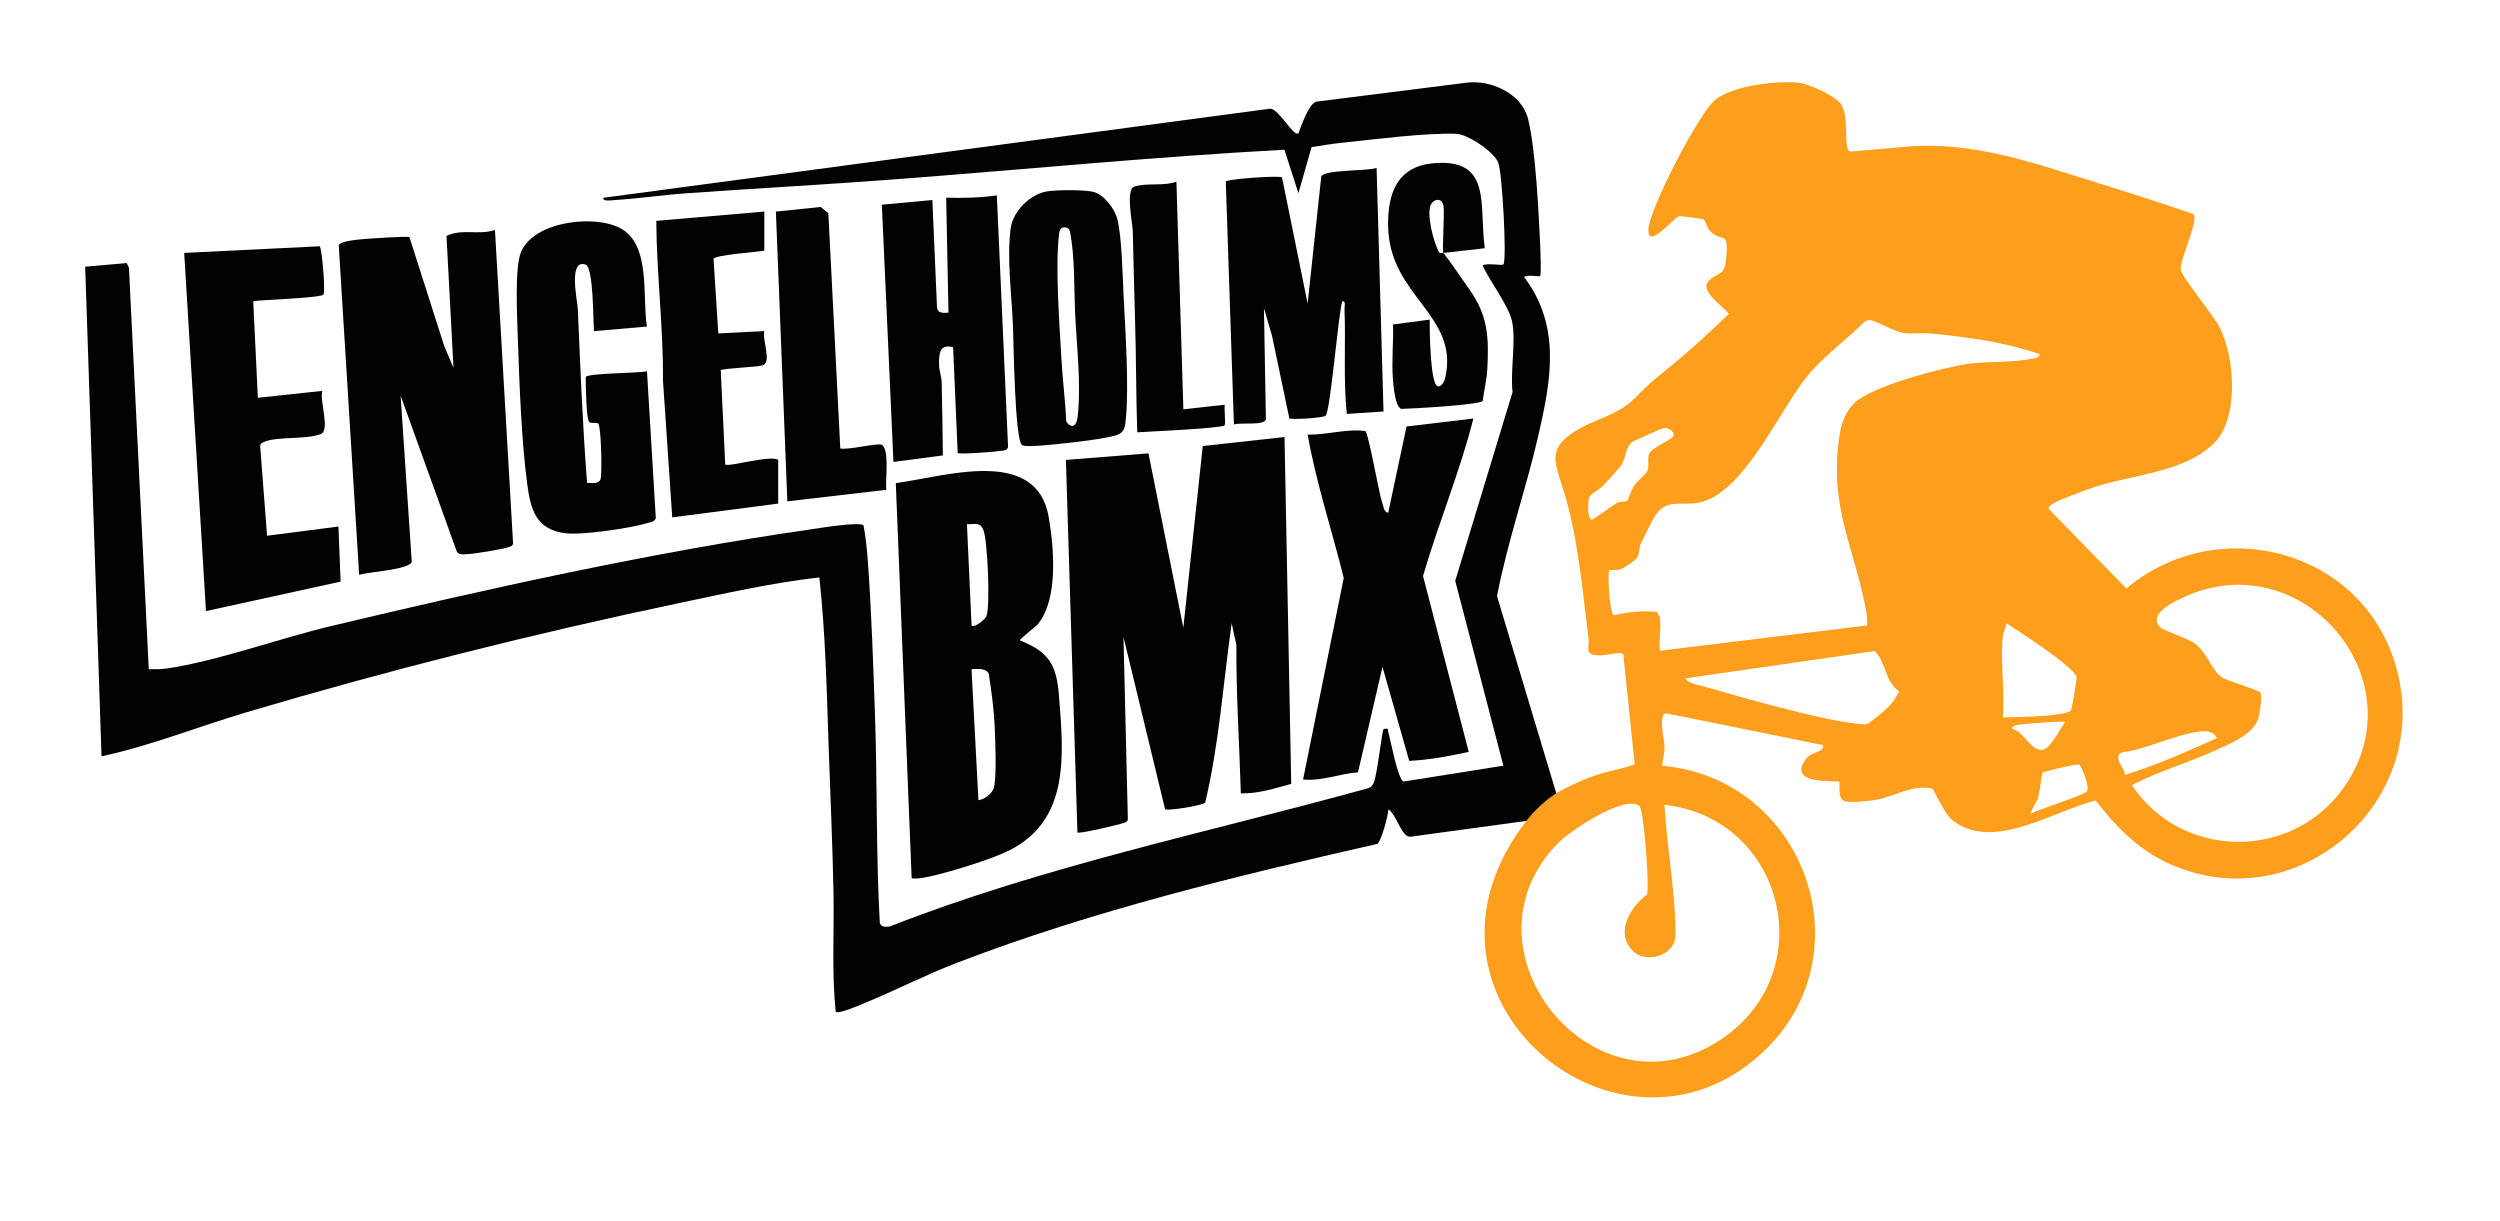
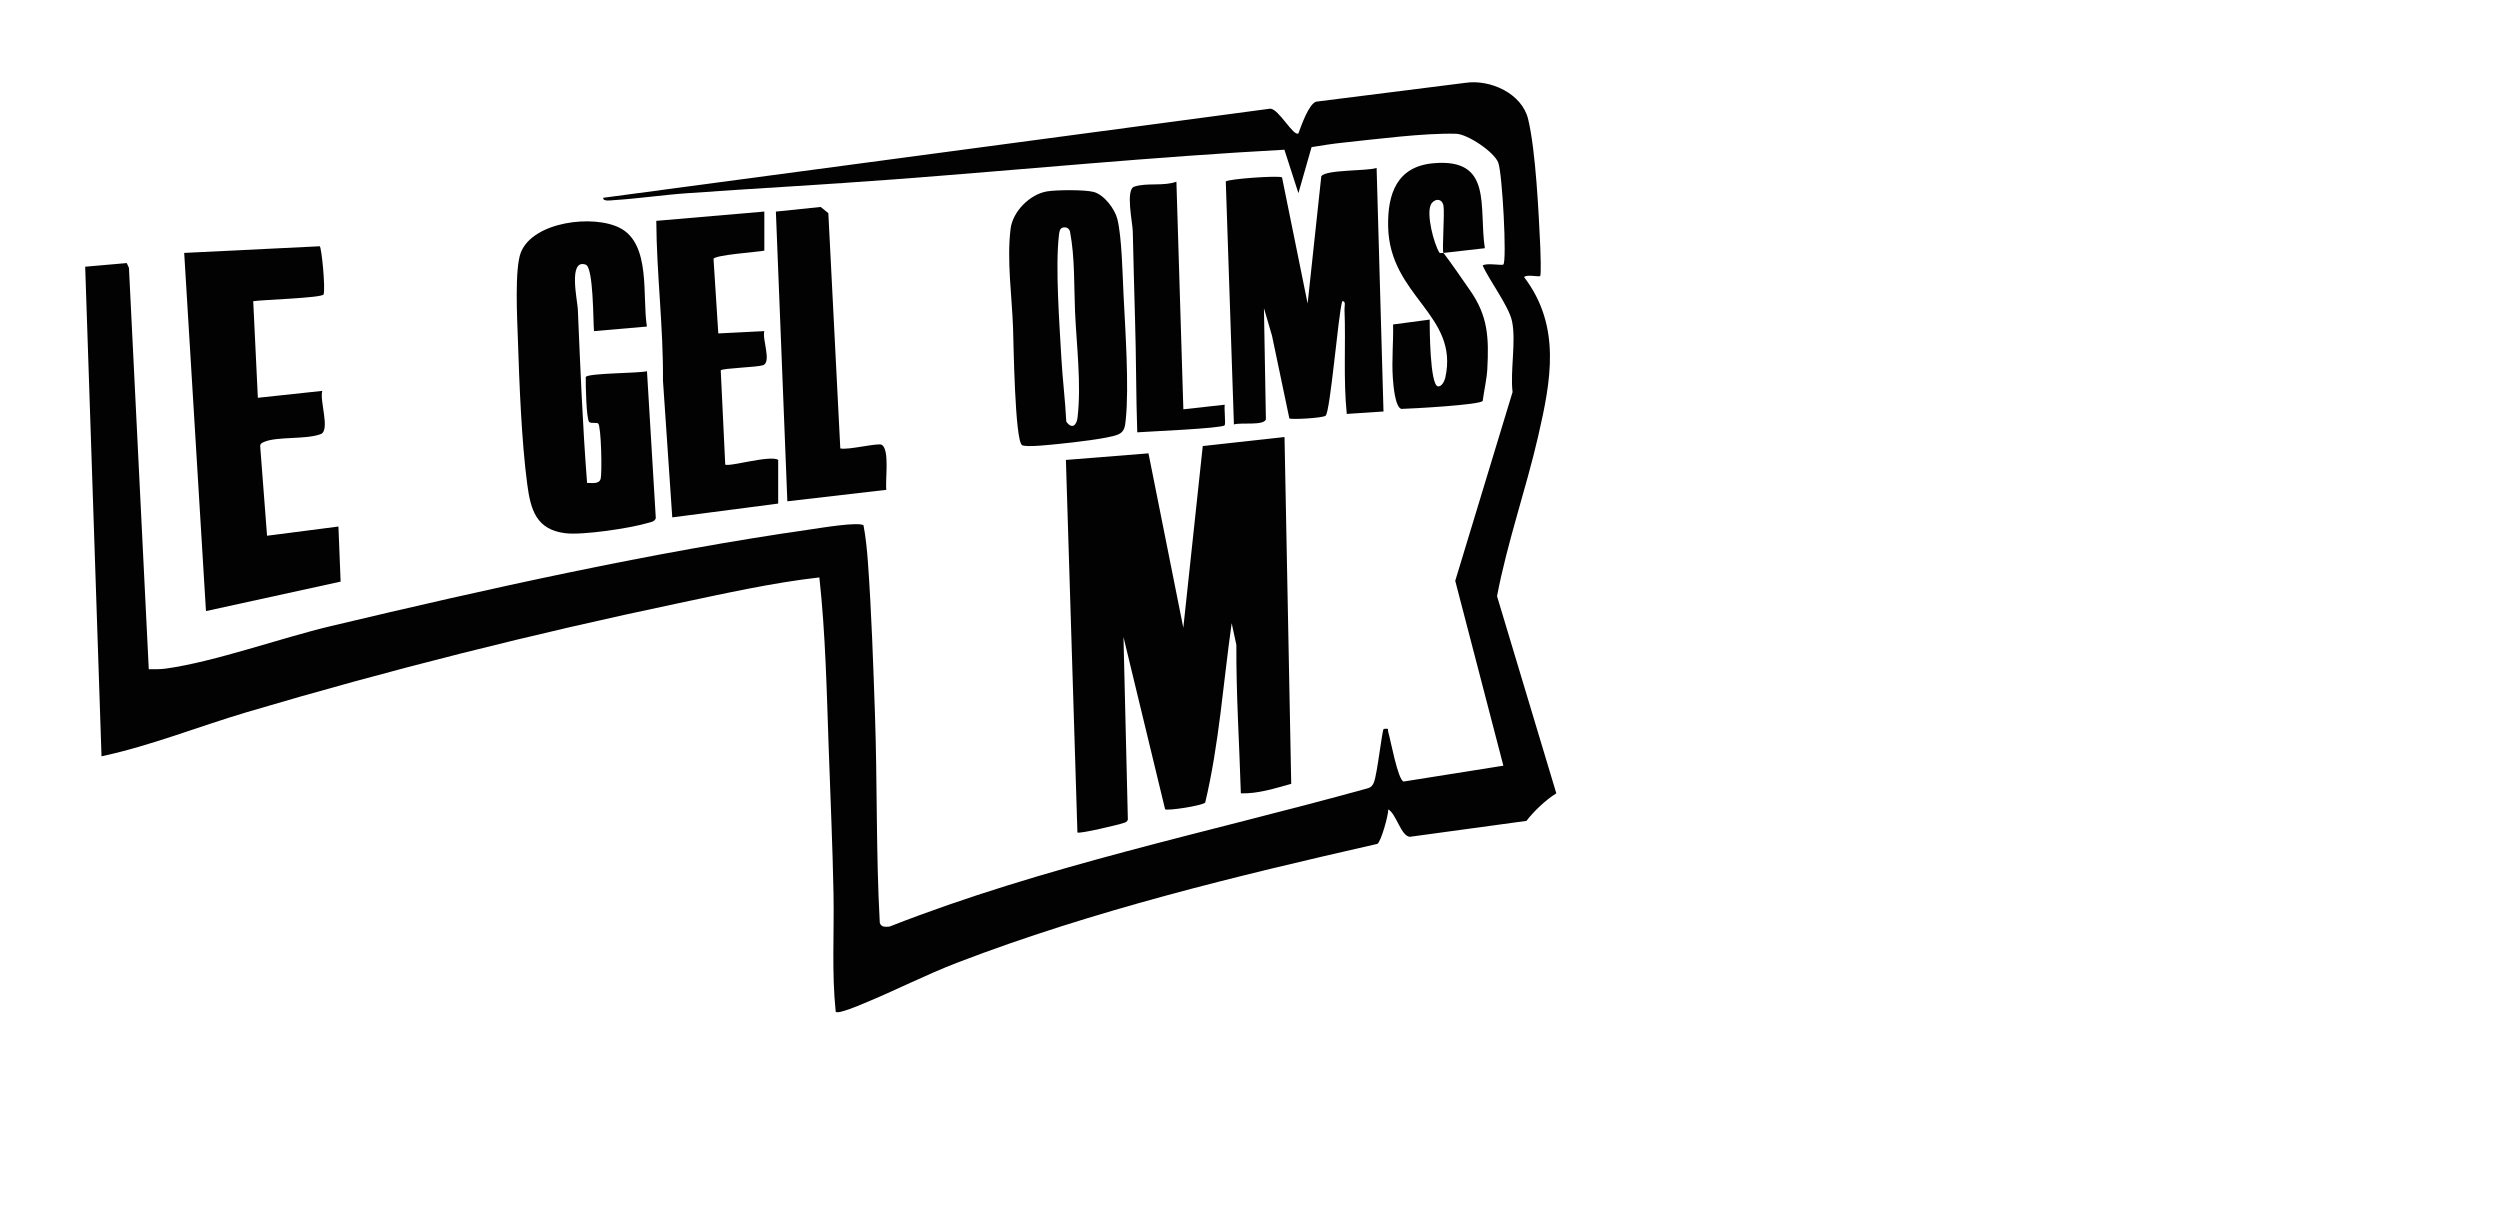
<svg xmlns="http://www.w3.org/2000/svg" width="1085" height="530" viewBox="0 0 1085 530" fill="none">
  <g clip-path="url(#clip0_2444_867)">
-     <path d="M675.429 344.299C679.699 341.659 687.349 338.259 692.169 336.569C697.909 334.569 703.809 333.819 709.459 331.719L704.519 283.999C703.529 282.519 696.659 284.599 693.929 284.449C687.279 284.089 690.009 281.629 689.409 276.939C686.509 254.049 684.739 231.249 677.649 209.849C674.079 199.059 672.919 194.199 682.909 187.609C691.949 181.639 701.979 180.579 709.789 172.549C717.129 164.999 719.979 163.169 727.849 156.659C735.639 150.229 742.989 143.149 750.339 136.229C747.879 132.779 736.989 126.229 741.819 121.709C746.649 117.189 748.619 120.439 749.339 110.259C750.049 100.059 747.139 105.309 742.299 100.359C740.749 98.769 740.169 95.769 739.409 95.259C738.969 94.959 729.619 93.729 728.889 93.799C726.419 94.029 715.029 109.099 715.419 99.429C715.769 90.789 737.349 49.019 744.339 43.389C752.069 37.149 771.159 34.829 780.829 35.919C785.089 36.399 796.299 41.599 798.789 44.929C802.919 50.459 799.759 64.889 802.929 65.789L825.739 63.829C855.519 60.719 883.049 70.929 910.969 79.579C924.719 83.829 938.439 88.309 952.049 92.929C954.209 95.959 945.799 113.229 946.439 117.119C946.929 120.089 960.329 136.549 962.959 141.419C969.999 154.439 971.999 181.589 960.649 192.609C947.059 205.799 923.209 205.929 905.679 212.549C902.349 213.809 893.209 217.089 890.839 218.689C889.959 219.279 888.919 219.729 889.259 220.999L922.829 255.389C962.119 222.549 1023.95 237.889 1039.37 287.649C1057.81 347.139 996.909 400.709 940.499 374.429C927.839 368.529 917.889 358.329 909.539 347.409C891.329 351.819 865.529 369.569 847.749 356.289C843.529 353.139 839.399 342.479 838.579 342.289C829.919 340.199 822.159 345.879 813.649 347.199C810.689 347.659 802.079 348.749 799.949 347.399C797.509 345.839 798.619 339.679 798.289 339.339C797.459 338.479 774.229 341.099 784.259 328.829C786.409 326.199 791.499 326.719 791.289 323.379L722.979 309.539C719.569 310.669 722.359 320.529 722.409 323.869C722.459 326.939 721.729 329.409 721.339 332.349C783.469 337.739 811.029 414.869 764.189 457.479C702.279 513.789 603.389 432.849 662.399 356.309C665.639 352.109 670.759 347.199 675.389 344.329L675.429 344.299ZM720.389 267.949C721.099 272.189 719.869 277.969 720.389 282.419L810.319 271.449C810.399 269.689 810.379 267.949 810.069 266.199C805.149 237.829 793.539 220.449 798.329 189.119C799.109 183.989 800.929 178.699 804.679 174.999C812.189 167.589 843.839 159.239 854.919 157.819C863.589 156.709 873.689 157.479 881.739 155.669C883.159 155.349 884.839 155.719 885.249 153.699C869.789 148.399 853.989 146.289 837.779 144.719C834.199 144.369 830.519 145.019 826.909 144.599C821.599 143.969 814.669 139.219 811.649 138.939C810.619 138.849 809.789 139.269 808.979 139.839C801.289 147.529 791.189 154.819 784.359 163.199C772.319 177.969 756.849 214.099 737.439 218.119C729.349 219.799 722.719 215.679 717.529 225.179C715.949 228.069 713.699 232.679 712.159 235.789C711.199 237.729 711.749 240.019 710.469 242.089C709.809 243.159 704.759 246.599 703.449 247.059C701.909 247.599 698.599 247.339 698.419 247.509C697.699 248.189 698.279 265.379 700.369 267.049C706.619 265.609 712.789 264.859 719.229 265.619C719.409 266.399 720.309 267.419 720.399 267.959L720.389 267.949ZM706.199 217.369C706.489 217.159 708.029 212.449 709.149 210.829C710.569 208.779 714.319 205.819 714.869 204.569C716.019 201.979 714.719 199.009 715.869 196.589C716.889 194.459 725.999 190.579 726.359 189.079C726.789 187.319 723.959 185.499 722.109 185.759C721.389 185.859 709.509 191.119 708.829 191.559C705.369 193.819 705.829 198.349 703.839 201.549C702.699 203.379 697.749 208.609 695.919 210.599C694.399 212.249 690.419 214.449 689.879 215.549C688.999 217.339 688.819 225.419 690.879 225.519C691.529 225.549 699.829 219.329 701.669 218.329C703.109 217.539 705.439 217.889 706.169 217.369H706.199ZM980.989 300.549C981.919 302.069 980.719 309.669 980.069 311.769C977.839 318.889 968.229 322.539 961.859 325.509C949.949 331.059 936.699 334.639 925.239 340.799C947.099 373.339 995.299 373.619 1017.58 341.239C1049.84 294.379 998.419 234.869 946.839 259.609C942.819 261.539 932.199 266.669 937.469 272.189C939.029 273.819 949.059 276.699 952.689 279.429C958.349 283.679 959.659 291.209 964.829 294.249C967.339 295.729 980.329 299.469 980.999 300.549H980.989ZM869.259 275.939C868.089 287.069 870.129 300.029 869.259 311.369C874.549 311.219 895.059 311.049 898.659 308.499C899.259 308.069 901.319 294.869 901.229 293.919C900.839 289.819 875.559 273.569 870.749 270.459C870.719 272.159 869.409 274.509 869.259 275.939ZM813.719 311.779C817.809 308.719 822.199 304.839 824.189 300.029C817.769 295.579 818.679 287.249 813.589 282.569L731.379 294.409C732.989 296.809 737.439 297.329 740.149 298.109C757.899 303.189 788.569 312.079 806.079 314.129C811.299 314.739 810.519 314.169 813.709 311.789L813.719 311.779ZM896.239 313.369C895.459 312.789 879.279 314.119 876.839 314.439C875.849 314.569 873.099 314.869 873.269 316.329C878.439 317.359 881.199 326.159 886.699 325.369C889.799 324.919 894.229 316.139 896.249 313.369H896.239ZM962.179 320.329C960.589 317.149 957.059 317.119 953.939 317.569C943.669 319.049 931.589 325.139 920.929 326.539C916.759 328.569 921.899 332.879 922.289 336.249C935.789 332.199 949.169 326.139 962.179 320.329ZM881.259 353.279C884.689 351.159 904.459 345.249 905.789 343.349C907.009 341.599 903.539 332.519 902.289 331.789C901.579 331.379 886.819 334.769 886.379 335.449C886.089 335.909 885.349 343.559 884.529 346.069C883.589 348.929 881.879 350.579 881.259 353.279ZM708.739 412.809C700.739 404.909 707.489 393.579 714.869 388.189C715.869 383.479 713.399 351.119 711.459 349.719C704.839 344.909 681.609 360.469 676.379 365.739C630.879 411.499 691.119 486.589 745.689 451.899C791.189 422.979 774.749 355.129 722.389 349.289C723.429 368.369 727.299 387.359 727.159 406.439C726.449 414.929 714.279 418.279 708.749 412.819L708.739 412.809Z" fill="#FD9E1C" />
    <path d="M662.44 356.27L611.9 363.17C608.07 362.98 605.98 353.19 602.5 351.28C602.61 353.73 599.3 365.54 597.75 366.25C536.64 380.15 474.22 395.25 415.7 417.7C401.71 423.07 388.44 429.93 374.65 435.58C372.75 436.36 363.81 440.22 362.7 439.11C360.92 422.03 362.07 404.84 361.74 387.67C361.34 366.9 360.39 345.65 359.66 324.88C358.79 300.1 358.3 275.22 355.6 250.6C335.18 252.91 314.75 257.53 294.57 261.77C231.64 275 168.73 290.8 107.13 309.08C86.11 315.32 65.49 323.64 44.06 328.24L36.97 115.75L55.01 114.17L55.96 116.25L64.57 290.45C67.13 290.46 69.65 290.5 72.2 290.14C93.47 287.13 121.74 276.92 143.67 271.71C211.62 255.54 283.23 239.56 352.36 229.67C356.32 229.1 372.5 226.4 374.76 227.97C375.72 232.92 376.32 238.97 376.68 244.01C378.24 265.8 378.97 288.08 379.73 309.82C380.79 340.02 380.16 370.3 381.83 400.53C382.49 402.51 384.33 402.27 386.07 402.13C453.23 375.77 524.36 361.32 593.79 342.07C595.14 341.61 595.75 340.85 596.27 339.56C597.76 335.87 599.76 317.25 600.51 316.35C603.11 316.07 602.1 316.35 602.53 317.81C603.55 321.27 606.65 338.33 609.14 339.19L652.46 332.31L631.57 252.08L656.45 170.15C655.39 160.93 658.03 148.19 656.23 139.45C654.9 132.98 646.41 121.73 643.47 115.27C644.93 113.95 651.87 115.37 652.46 114.78C654.03 113.21 652.04 75.28 650.24 70.58C648.44 65.88 636.91 58.21 631.99 58.06C618.32 57.65 597.2 60.41 583.01 61.89C578.45 62.36 573.74 63.11 569.22 63.85L563.51 83.83L557.43 64.98C500.98 68.02 444.56 73.58 388.17 77.84C358.28 80.1 328.17 81.74 298.27 83.85C287.66 84.6 276.94 86.2 266.32 86.87C265.24 86.94 261.61 87.56 261.79 85.84L551.28 47.16C555 47.22 561.38 59.45 563.52 57.89C564.68 54.7 568 45.1 571.22 44.12L635.98 35.95C646.83 34.33 660.52 40.6 663.2 51.66C666.54 65.48 667.77 92.32 668.49 107.25C668.58 109.14 668.9 119.33 668.45 119.77C667.92 120.3 662.59 118.96 661.46 120.26C677.65 141.59 673.13 165.11 667.58 189.26C662.23 212.53 654.18 235.24 649.71 258.74L675.44 344.31C670.81 347.17 665.69 352.08 662.45 356.29L662.44 356.27Z" fill="#030203" />
    <path d="M557.48 189.641L560.39 340.181C553.29 342.141 546.01 344.531 538.53 344.311C537.88 322.801 536.47 301.391 536.58 279.901L534.55 270.471C530.87 296.381 529.1 322.991 523.06 348.321C521.65 349.701 506.58 352.001 505.65 351.211L487.59 276.461L489.49 355.651C489.28 356.551 488.68 356.811 487.89 357.101C485.68 357.901 468.33 362.011 467.6 361.291L462.6 199.611L498.44 196.751L513.56 272.461L522 193.571L557.48 189.661V189.641Z" fill="#030203" />
-     <path d="M214.81 99.801L222.68 235.891C222.49 236.791 221.9 237.041 221.12 237.331C218.19 238.421 205.63 240.411 202.27 240.551C200.82 240.611 199.32 240.831 198.31 239.531L173.86 171.661L178.71 243.871C177.56 247.301 159.76 248.181 155.87 249.491L147.01 106.421C147.59 104.671 155.02 104.011 157.37 103.801C159.95 103.561 176.84 102.391 177.7 102.931L192.81 150.211L196.82 159.671L193.77 102.411C200.31 99.071 208.01 102.211 214.81 99.801Z" fill="#030203" />
-     <path d="M639.449 181.631C633.599 204.801 624.269 227.021 617.599 249.991L637.429 326.301C628.939 328.171 620.319 329.811 611.599 330.211L599.999 289.421L589.369 335.191C581.329 335.771 573.689 339.101 565.529 338.311L583.189 250.811C578.039 230.111 571.229 209.601 567.519 188.631C575.879 188.811 584.289 185.961 592.559 187.081C593.999 188.091 598.369 213.951 599.989 218.571C600.509 220.061 600.579 222.131 602.479 222.561L610.439 185.091L639.449 181.641V181.631Z" fill="#030203" />
    <path d="M138.779 106.891C139.599 107.591 141.289 125.161 140.439 127.801C139.379 129.341 113.999 130.071 109.899 130.721L111.909 172.641L139.879 169.641C138.579 173.691 143.439 186.831 139.189 188.411C132.669 190.851 120.299 189.331 114.609 191.801C113.509 192.281 112.789 192.621 112.949 193.991L115.899 232.511L146.879 228.511L147.829 252.421L89.389 265.211L79.939 109.761L138.789 106.881L138.779 106.891Z" fill="#030203" />
    <path d="M280.769 141.721L257.789 143.711C257.399 139.421 257.619 116.031 254.189 114.851C246.489 112.191 250.609 130.381 250.779 134.241C251.849 159.391 252.839 184.491 254.789 209.581C256.729 209.541 259.889 210.241 260.639 207.941C261.389 205.641 260.919 184.841 259.609 183.801C258.939 183.261 256.759 183.861 255.749 183.191C254.469 182.331 254.139 166.811 254.219 163.601C255.439 161.871 277.049 162.041 280.789 161.111L284.619 224.911C284.069 226.531 282.139 226.661 280.779 227.061C273.259 229.281 252.859 232.331 245.399 231.421C232.689 229.881 230.279 221.201 228.809 210.061C226.329 191.281 225.389 166.431 224.759 147.241C224.479 138.671 223.269 116.521 226.059 109.541C231.429 96.091 257.639 93.001 269.099 98.961C282.659 106.011 278.639 128.791 280.759 141.721H280.769Z" fill="#030203" />
    <path d="M597.449 72.881L600.439 178.591L584.499 179.641C582.959 164.551 584.119 149.331 583.509 134.221C583.459 133.011 584.259 130.511 582.519 130.741C580.769 136.721 577.339 178.971 575.299 180.431C573.819 181.491 560.179 182.171 559.579 181.591L552.049 145.701L548.549 133.741L549.399 182.001C548.469 184.841 538.659 183.241 535.519 184.211L531.989 78.781C532.769 77.661 554.999 76.081 556.399 76.981L567.509 131.731L573.439 76.511C575.319 73.521 593.279 74.331 597.449 72.881Z" fill="#030203" />
-     <path d="M432.63 84.821L437.5 193.961C437.15 195.271 436.27 195.381 435.12 195.591C432.61 196.051 416.32 197.301 415.64 196.601L413.65 150.681C407.84 149.241 407.49 153.191 407.56 158.171C407.6 161.001 408.64 163.461 408.69 166.111C408.92 176.621 409.09 187.161 409.21 197.651L387.76 200.471L382.72 88.851L404.65 86.801L406.65 133.211C406.87 136.041 409.25 135.861 411.64 135.711L410.64 85.801C418.02 86.011 425.33 85.831 432.63 84.801V84.821Z" fill="#030203" />
    <path d="M331.72 91.811V108.781C328.66 109.391 310.12 110.641 309.67 112.371L311.74 144.711L331.73 143.701C330.64 146.981 335.05 157.281 331.08 158.531C328.3 159.411 313.71 159.781 312.8 160.721L314.75 201.591C316.02 202.831 334.35 197.331 337.73 199.591V218.551L291.76 224.541L287.73 165.201C287.92 142.011 284.97 118.921 284.83 95.85L331.74 91.811H331.72Z" fill="#030203" />
    <path d="M364.689 194.61C367.829 195.46 381.109 192.09 382.679 193.04C386.219 195.16 384.099 208.51 384.679 212.58L341.709 217.57L336.729 91.83L356.179 89.82L359.499 92.52L364.689 194.61Z" fill="#030203" />
    <path d="M626.47 109.779C629.91 114.229 634.31 120.769 637.87 125.829C645.8 137.099 646.22 146.419 645.49 160.219C645.26 164.539 644.05 169.609 643.5 173.979C642.51 175.739 612.69 177.349 608.15 177.469C605.44 176.549 604.71 167.119 604.5 164.159C603.95 156.469 604.78 148.529 604.6 140.819L620.48 138.709C620.46 142.829 620.63 166.829 623.99 167.649C625.66 168.059 626.96 165.269 627.25 163.939C633.38 136.559 603.07 128.789 602.45 98.329C602.16 84.149 606.25 72.299 621.98 70.859C648.05 68.469 641.7 89.649 644.42 107.729L626.47 109.769C625.75 109.049 627.05 92.549 626.47 89.319C625.82 85.699 622.22 86.259 620.99 88.819C618.99 92.969 622.21 105.549 624.67 109.609C624.96 110.089 626.39 109.659 626.47 109.779Z" fill="#030203" />
    <path d="M513.57 177.64L531.54 175.64C531.24 177.31 532.01 184.04 531.49 184.58C530.15 185.95 498.27 187.27 493.57 187.63C493.01 171.51 493.13 155.31 492.62 139.18C492.21 126.29 491.97 113.25 491.62 100.26C491.53 96.69 488.41 82.28 492.25 81.01C497.74 79.19 505.09 80.92 510.56 78.85L513.58 177.65L513.57 177.64Z" fill="#030203" />
-     <path d="M450.26 271.089C449.62 271.849 442.39 277.469 442.62 277.919C455.26 282.949 458.55 288.509 459.59 301.889C461.58 327.519 464.5 355.759 437.98 369.099C430.14 373.039 410.42 379.099 401.7 380.759C399.67 381.149 397.72 381.439 395.66 381.219L388.77 209.659C409.9 206.959 449.84 193.439 455.16 224.479C457.47 237.969 459.38 260.319 450.26 271.079V271.089ZM421.65 271.449C422.89 272.739 427.55 268.799 428.12 267.429C429.81 263.389 428.68 234.629 426.75 229.919C425.32 226.439 423.01 227.599 419.65 227.519L421.66 271.439L421.65 271.449ZM424.64 347.289C427.43 346.929 430.8 344.309 431.42 341.589C432.59 336.419 431.96 320.879 431.67 314.819C431.33 307.639 430.23 299.559 429.13 292.409C427.85 289.789 424.11 290.369 421.64 290.419L424.64 347.289Z" fill="#030203" />
    <path d="M454.349 83.07C458.499 82.38 470.699 82.28 474.629 83.3C479.139 84.47 483.779 90.6 484.909 94.99C486.889 102.68 487.189 119.52 487.629 128.2C488.389 143.28 490.059 167.81 488.579 182.13C488.269 185.12 488.079 187.44 485.099 188.64C480.819 190.35 465.489 192.06 460.089 192.6C457.059 192.9 445.169 194.29 443.559 193.17C440.449 191 439.899 148.94 439.659 142.18C439.169 128.47 436.909 113.02 438.599 99.28C439.519 91.76 446.989 84.31 454.349 83.08V83.07ZM461.119 98.81C459.799 99.23 459.699 101.08 459.559 102.25C457.969 116.04 459.809 140.56 460.619 155.18C461.129 164.4 462.309 173.73 462.769 182.98C465.119 186.35 467.239 184.79 467.659 181.19C469.349 166.52 467.209 149.93 466.569 135.28C466.069 123.71 466.549 111.99 464.389 100.53C463.979 98.95 462.559 98.37 461.119 98.82V98.81Z" fill="#030203" />
  </g>
  <defs>
    <clipPath id="clip0_2444_867">
      <rect width="1084.08" height="529.92" fill="white" />
    </clipPath>
  </defs>
</svg>